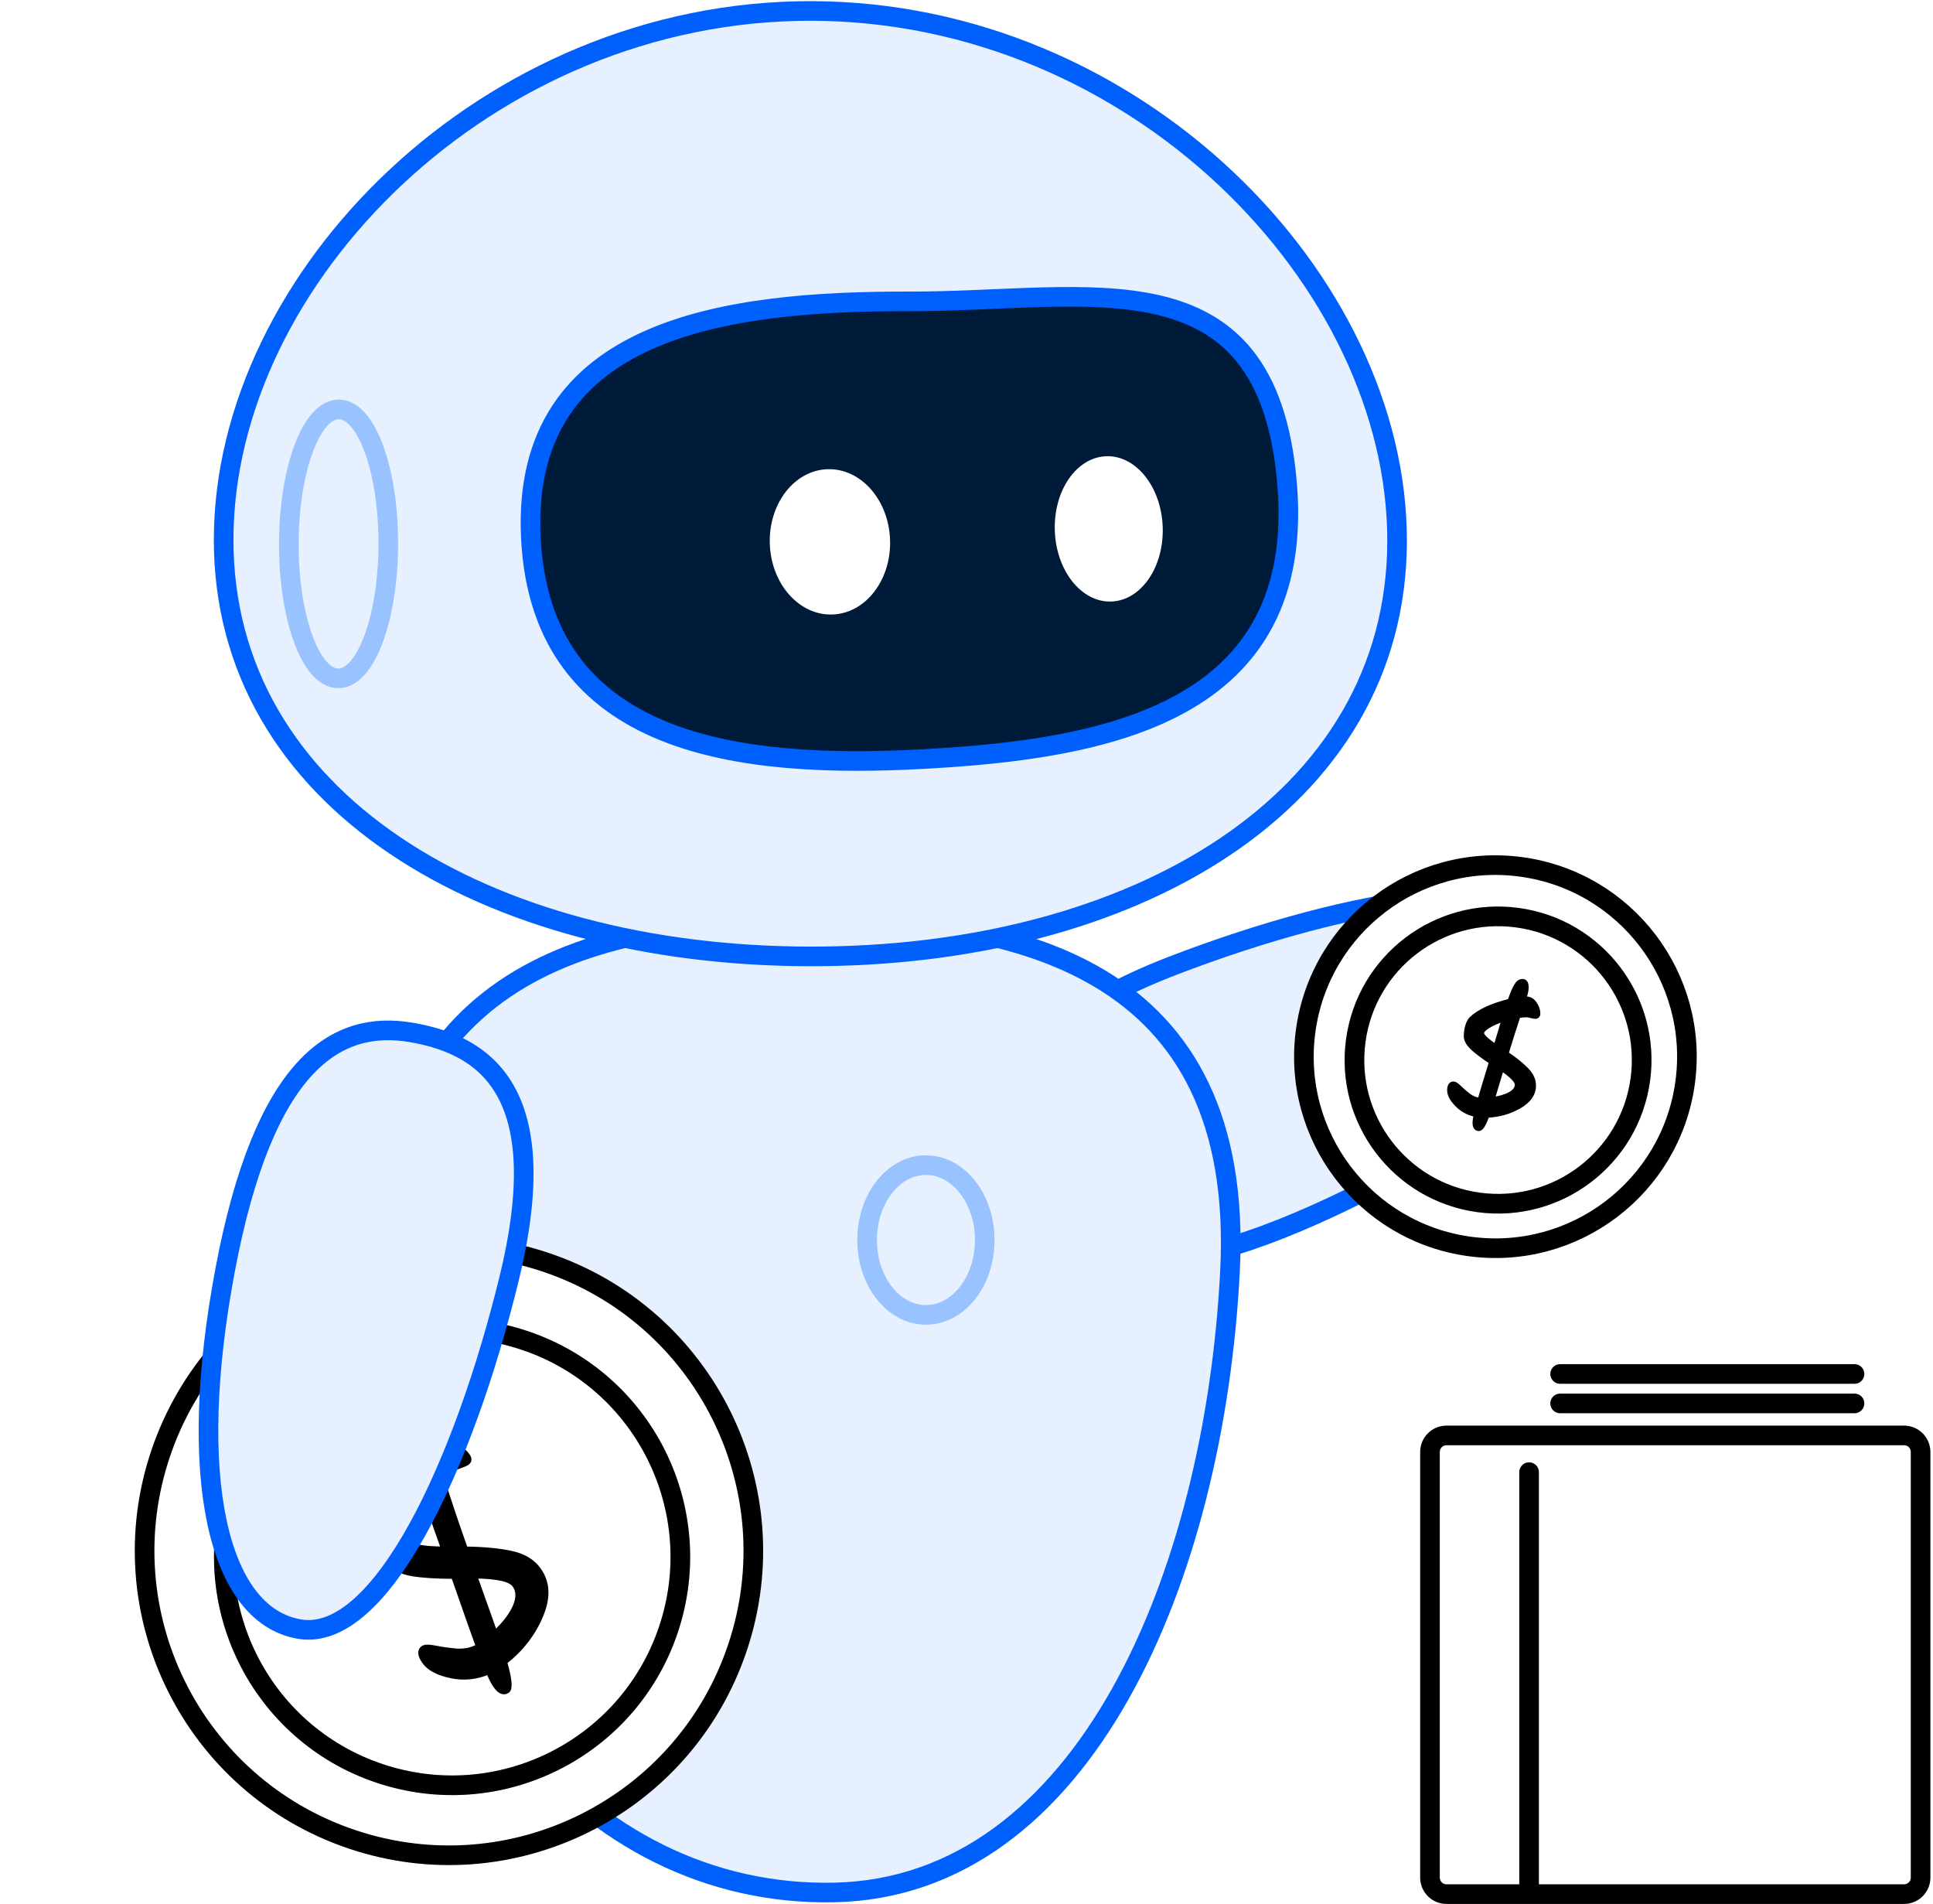
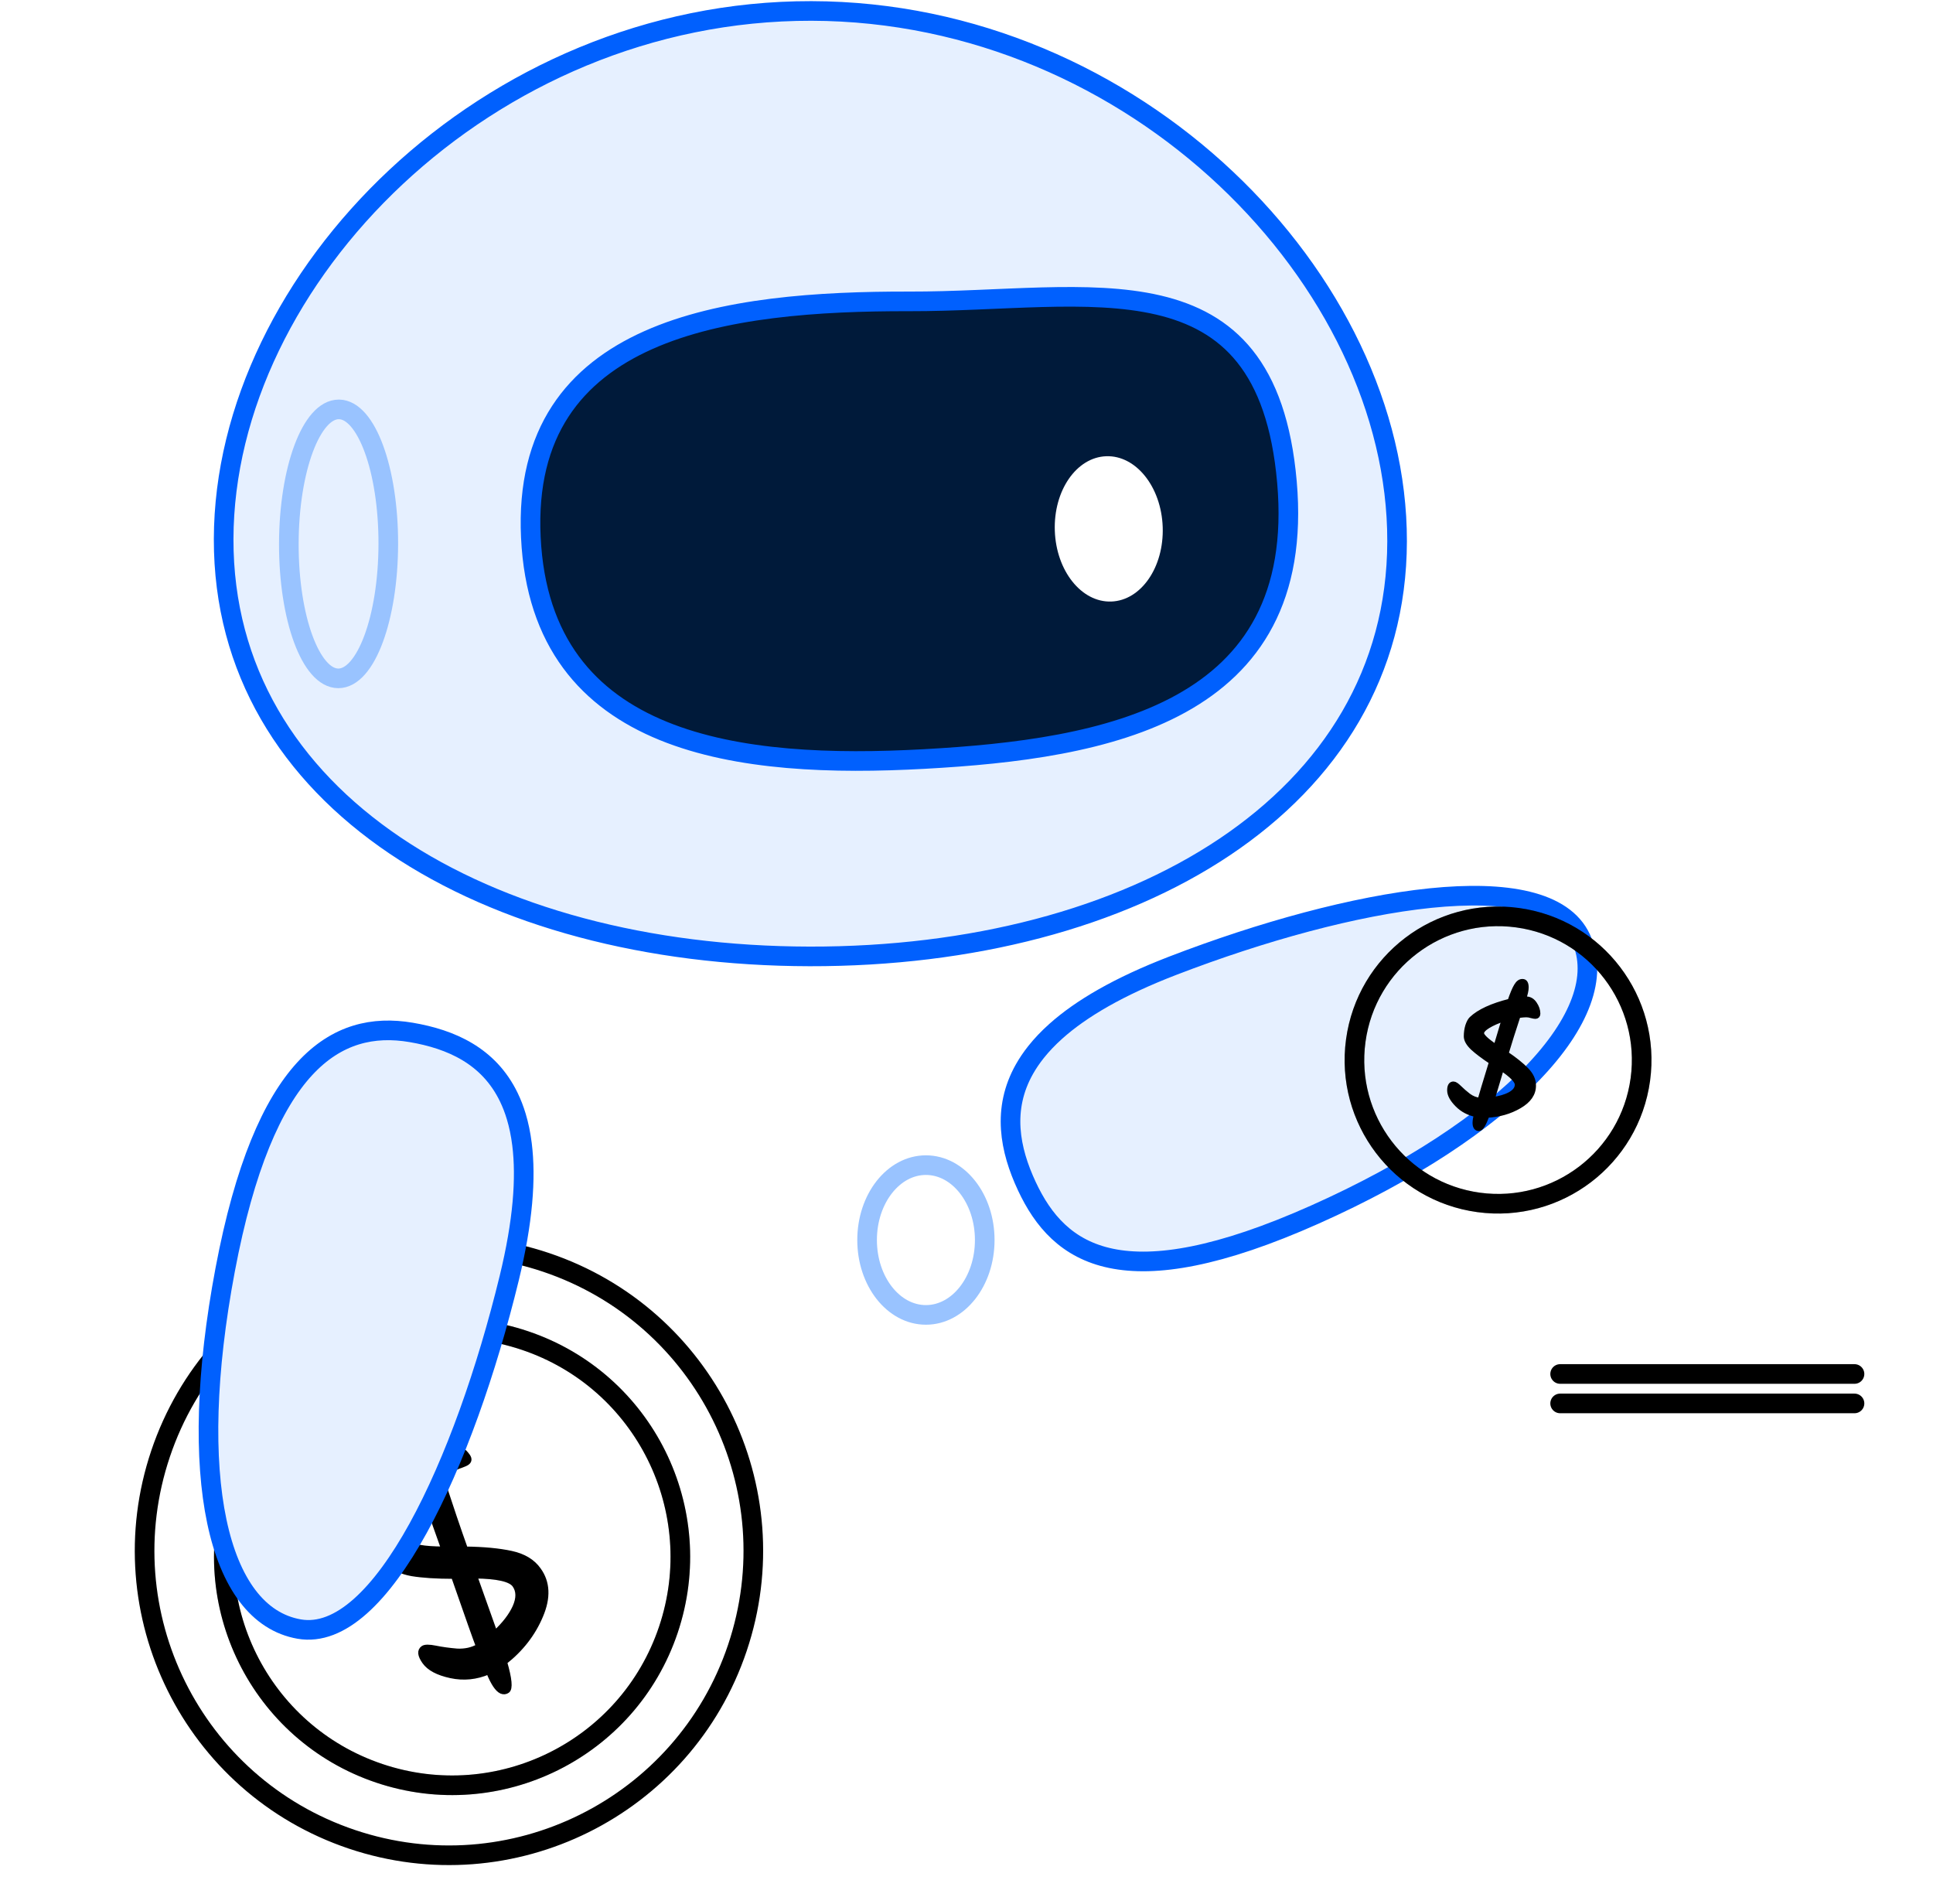
<svg xmlns="http://www.w3.org/2000/svg" width="197" height="194" viewBox="0 0 197 194" fill="none">
  <path d="M161.123 95.621C157.561 87.921 137.643 91.429 119.524 98.4C114.013 100.521 110.174 102.777 107.592 105.089C106.813 105.787 106.148 106.49 105.587 107.195C105.128 107.772 104.738 108.35 104.41 108.93C102.101 113.015 102.908 117.134 104.65 120.863C107.942 127.913 114.47 132.466 134.003 123.758C153.536 115.049 164.685 103.321 161.123 95.621Z" fill="#E6F0FF" stroke="#0060FE" stroke-width="2" stroke-linecap="round" stroke-linejoin="round" />
-   <path d="M125.353 129.546C126.945 98.431 103.589 93.157 80.24 93.684C56.891 94.212 36.726 101.068 38.318 135.347C39.91 169.627 59.557 193.358 85.022 192.831C110.488 192.305 123.761 160.661 125.353 129.546Z" fill="#E6F0FF" stroke="#0060FE" stroke-width="2" stroke-linecap="round" stroke-linejoin="round" />
  <g filter="url(#filter0_g_276_3140)">
    <ellipse cx="5.995" cy="7.63" rx="5.995" ry="7.63" transform="matrix(-1 0 0 1 100.359 118.72)" stroke="#99C3FF" stroke-width="2" stroke-linecap="round" stroke-linejoin="round" />
  </g>
  <path d="M22.793 54.927C22.742 81.529 49.482 97.388 82.505 97.452C115.529 97.516 142.331 81.761 142.383 55.159C142.434 28.557 115.716 1.18 82.693 1.116C49.669 1.052 22.845 28.325 22.793 54.927Z" fill="#E6F0FF" stroke="#0060FE" stroke-width="2" stroke-linecap="round" stroke-linejoin="round" />
  <ellipse cx="5.068" cy="13.703" rx="5.068" ry="13.703" transform="matrix(-1 -0.002 -0.002 1 39.6 41.725)" stroke="#99C3FF" stroke-width="2" stroke-linecap="round" stroke-linejoin="round" />
  <path d="M54.1 54.734C55.114 76.216 75.691 78.352 94.163 77.34C112.635 76.328 133.223 72.701 131.158 49.121C129.093 25.541 111.141 30.745 92.671 30.709C74.2 30.674 53.087 33.252 54.1 54.734Z" fill="#001A3A" stroke="#0060FE" stroke-width="2" stroke-linecap="round" stroke-linejoin="round" />
-   <ellipse cx="84.582" cy="55.212" rx="6.131" ry="7.407" transform="rotate(-2 84.582 55.212)" fill="white" />
  <ellipse cx="112.998" cy="53.89" rx="5.501" ry="7.407" transform="rotate(-2 112.998 53.89)" fill="white" />
  <path d="M75.147 167.916C69.683 184.148 52.093 192.876 35.861 187.412C19.629 181.948 10.901 164.358 16.365 148.125C21.829 131.893 39.419 123.165 55.651 128.629C71.883 134.094 80.611 151.683 75.147 167.916Z" fill="white" stroke="#000" stroke-width="2" stroke-linecap="round" stroke-linejoin="round" />
  <path d="M44.326 147.286C44.839 146.924 45.438 146.891 46.124 147.187C46.797 147.465 47.31 147.855 47.665 148.358C47.868 148.645 47.845 148.876 47.597 149.051C47.491 149.126 47.28 149.221 46.964 149.336C46.636 149.434 46.348 149.57 46.1 149.744C45.852 149.919 45.489 150.229 45.008 150.676C45.922 153.472 46.731 155.858 47.436 157.833C49.307 157.857 50.868 158.005 52.12 158.278C53.372 158.551 54.296 159.109 54.891 159.952C55.82 161.232 55.89 162.795 55.1 164.642C54.328 166.477 53.108 168.051 51.437 169.363C51.935 171.082 52.024 172.054 51.706 172.278C51.529 172.403 51.331 172.422 51.11 172.336C50.688 172.15 50.25 171.491 49.796 170.36C48.535 170.9 47.248 171.029 45.935 170.745C44.623 170.462 43.732 169.988 43.264 169.324C42.795 168.66 42.747 168.197 43.118 167.935C43.313 167.798 43.735 167.795 44.385 167.928C45.035 168.061 45.768 168.162 46.585 168.231C47.407 168.269 48.129 168.109 48.75 167.751C48.487 167.077 47.645 164.701 46.225 160.623C44.475 160.621 43.06 160.53 41.98 160.351C40.888 160.155 40.145 159.778 39.753 159.222C39.348 158.647 39.038 158.059 38.825 157.457C38.617 156.824 38.544 156.325 38.604 155.96C38.921 154.043 40.132 151.818 42.238 149.283C41.807 147.921 41.559 146.913 41.496 146.259C41.419 145.588 41.555 145.142 41.904 144.923C42.258 144.673 42.656 144.863 43.099 145.491C43.403 145.922 43.697 146.601 43.981 147.53L44.326 147.286ZM50.452 166.39C51.412 165.497 52.089 164.617 52.482 163.748C52.881 162.848 52.871 162.102 52.453 161.51C52.036 160.918 50.68 160.611 48.387 160.589C49.211 162.884 49.899 164.817 50.452 166.39ZM41.639 157.165C41.943 157.596 43.133 157.818 45.209 157.832C44.996 157.229 44.377 155.489 43.353 152.609C42.644 153.594 42.116 154.517 41.77 155.379C41.443 156.229 41.399 156.824 41.639 157.165Z" fill="#000" stroke="#000" stroke-width="0.5" stroke-linecap="round" stroke-linejoin="round" />
  <path d="M68.115 166.063C64.018 178.24 50.829 184.786 38.651 180.688C26.473 176.59 19.934 163.394 24.032 151.216C28.13 139.038 41.319 132.493 53.496 136.591C65.674 140.688 72.213 153.885 68.115 166.063Z" stroke="#000" stroke-width="2" stroke-linecap="round" stroke-linejoin="round" />
  <g opacity="0.2">
    <path d="M68.115 166.063C64.018 178.24 50.829 184.786 38.651 180.688C26.473 176.59 19.934 163.394 24.032 151.216C28.13 139.038 41.319 132.493 53.496 136.591C65.674 140.688 72.213 153.885 68.115 166.063Z" stroke="#000" stroke-width="2" stroke-linecap="round" stroke-linejoin="round" />
  </g>
  <path d="M30.491 165.992C38.849 167.45 47.311 149.081 51.902 130.218C53.298 124.48 53.63 120.039 53.2 116.6C53.071 115.563 52.872 114.616 52.612 113.753C52.399 113.047 52.146 112.397 51.856 111.798C49.814 107.573 45.968 105.89 41.911 105.197C34.242 103.888 26.918 108.362 22.949 129.377C18.981 150.392 22.133 164.534 30.491 165.992Z" fill="#E6F0FF" stroke="#0060FE" stroke-width="2" stroke-linecap="round" stroke-linejoin="round" />
-   <path d="M189.17 146.26H194.05C194.981 146.26 195.735 147.014 195.735 147.945V191.315C195.735 192.246 194.981 193 194.05 193H159.372H155.836M189.17 146.26H152.301M189.17 146.26H159.372H155.836H152.301M152.301 146.26H147.42C146.49 146.26 145.735 147.014 145.735 147.945V191.315C145.735 192.246 146.49 193 147.42 193H155.836M155.836 193V150" stroke="#000" stroke-width="2" stroke-linecap="round" stroke-linejoin="round" />
-   <path d="M171.74 110.301C170.286 120.98 160.449 128.458 149.77 127.005C139.091 125.551 131.613 115.714 133.066 105.035C134.52 94.356 144.357 86.877 155.036 88.331C165.715 89.785 173.193 99.621 171.74 110.301Z" fill="white" stroke="#000" stroke-width="2" stroke-linecap="round" stroke-linejoin="round" />
  <path d="M167.175 109.989C166.085 118 158.71 123.608 150.698 122.519C142.686 121.429 137.081 114.048 138.171 106.036C139.261 98.025 146.636 92.417 154.648 93.506C162.659 94.596 168.264 101.977 167.175 109.989Z" stroke="#000" stroke-width="2" stroke-linecap="round" stroke-linejoin="round" />
  <g opacity="0.2">
    <path d="M167.175 109.988C166.085 118 158.71 123.608 150.698 122.518C142.686 121.429 137.081 114.048 138.171 106.036C139.261 98.025 146.636 92.416 154.648 93.506C162.659 94.596 168.264 101.977 167.175 109.988Z" stroke="#000" stroke-width="2" stroke-linecap="round" stroke-linejoin="round" />
  </g>
  <path d="M155.524 101.783C155.884 101.783 156.176 101.953 156.4 102.295C156.624 102.624 156.735 102.953 156.735 103.283C156.735 103.471 156.648 103.565 156.474 103.565C156.4 103.565 156.27 103.542 156.083 103.495C155.897 103.436 155.717 103.406 155.543 103.406C155.369 103.406 155.096 103.43 154.723 103.477C154.226 104.983 153.816 106.277 153.493 107.359C154.363 107.947 155.046 108.494 155.543 109C156.04 109.506 156.288 110.036 156.288 110.588C156.301 111.435 155.816 112.141 154.835 112.706C153.866 113.271 152.773 113.582 151.555 113.641C151.22 114.547 150.94 115 150.717 115C150.592 115 150.493 114.947 150.419 114.841C150.282 114.629 150.294 114.206 150.456 113.571C149.686 113.418 149.04 113.077 148.518 112.547C147.996 112.018 147.735 111.535 147.735 111.1C147.735 110.665 147.866 110.447 148.127 110.447C148.263 110.447 148.462 110.577 148.723 110.835C148.984 111.094 149.294 111.365 149.655 111.647C150.027 111.918 150.419 112.071 150.829 112.106C150.928 111.73 151.319 110.43 152.002 108.206C151.183 107.665 150.549 107.189 150.102 106.777C149.655 106.353 149.431 105.959 149.431 105.595C149.431 105.218 149.481 104.865 149.58 104.536C149.692 104.195 149.822 103.953 149.971 103.812C150.754 103.071 152.058 102.471 153.884 102.012C154.133 101.283 154.35 100.765 154.537 100.459C154.723 100.142 154.934 99.989 155.17 100.001C155.419 100.001 155.543 100.207 155.543 100.618C155.543 100.901 155.456 101.289 155.282 101.783L155.524 101.783ZM152.077 112.035C152.822 111.941 153.431 111.765 153.903 111.506C154.388 111.235 154.63 110.906 154.63 110.518C154.63 110.13 154.096 109.577 153.027 108.859C152.655 110.118 152.338 111.177 152.077 112.035ZM150.996 105.277C150.996 105.559 151.481 106.024 152.45 106.671C152.549 106.342 152.835 105.389 153.307 103.812C152.648 104.024 152.096 104.265 151.648 104.536C151.214 104.806 150.996 105.053 150.996 105.277Z" fill="#000" stroke="#000" stroke-width="0.5" stroke-linecap="round" stroke-linejoin="round" />
  <path d="M159 143L189 143" stroke="#000" stroke-width="2" stroke-linecap="round" stroke-linejoin="round" />
  <path d="M159 140L189 140" stroke="#000" stroke-width="2" stroke-linecap="round" stroke-linejoin="round" />
  <defs>
    <filter id="filter0_g_276_3140" x="87.009" y="117.36" width="14.71" height="17.979" filterUnits="userSpaceOnUse" color-interpolation-filters="sRGB">
      <feFlood flood-opacity="0" result="BackgroundImageFix" />
      <feBlend mode="normal" in="SourceGraphic" in2="BackgroundImageFix" result="shape" />
      <feTurbulence type="fractalNoise" baseFrequency="1.835 1.835" numOctaves="3" seed="6440" />
      <feDisplacementMap in="shape" scale="0.719" xChannelSelector="R" yChannelSelector="G" result="displacedImage" width="100%" height="100%" />
      <feMerge result="effect1_texture_276_3140">
        <feMergeNode in="displacedImage" />
      </feMerge>
    </filter>
  </defs>
</svg>